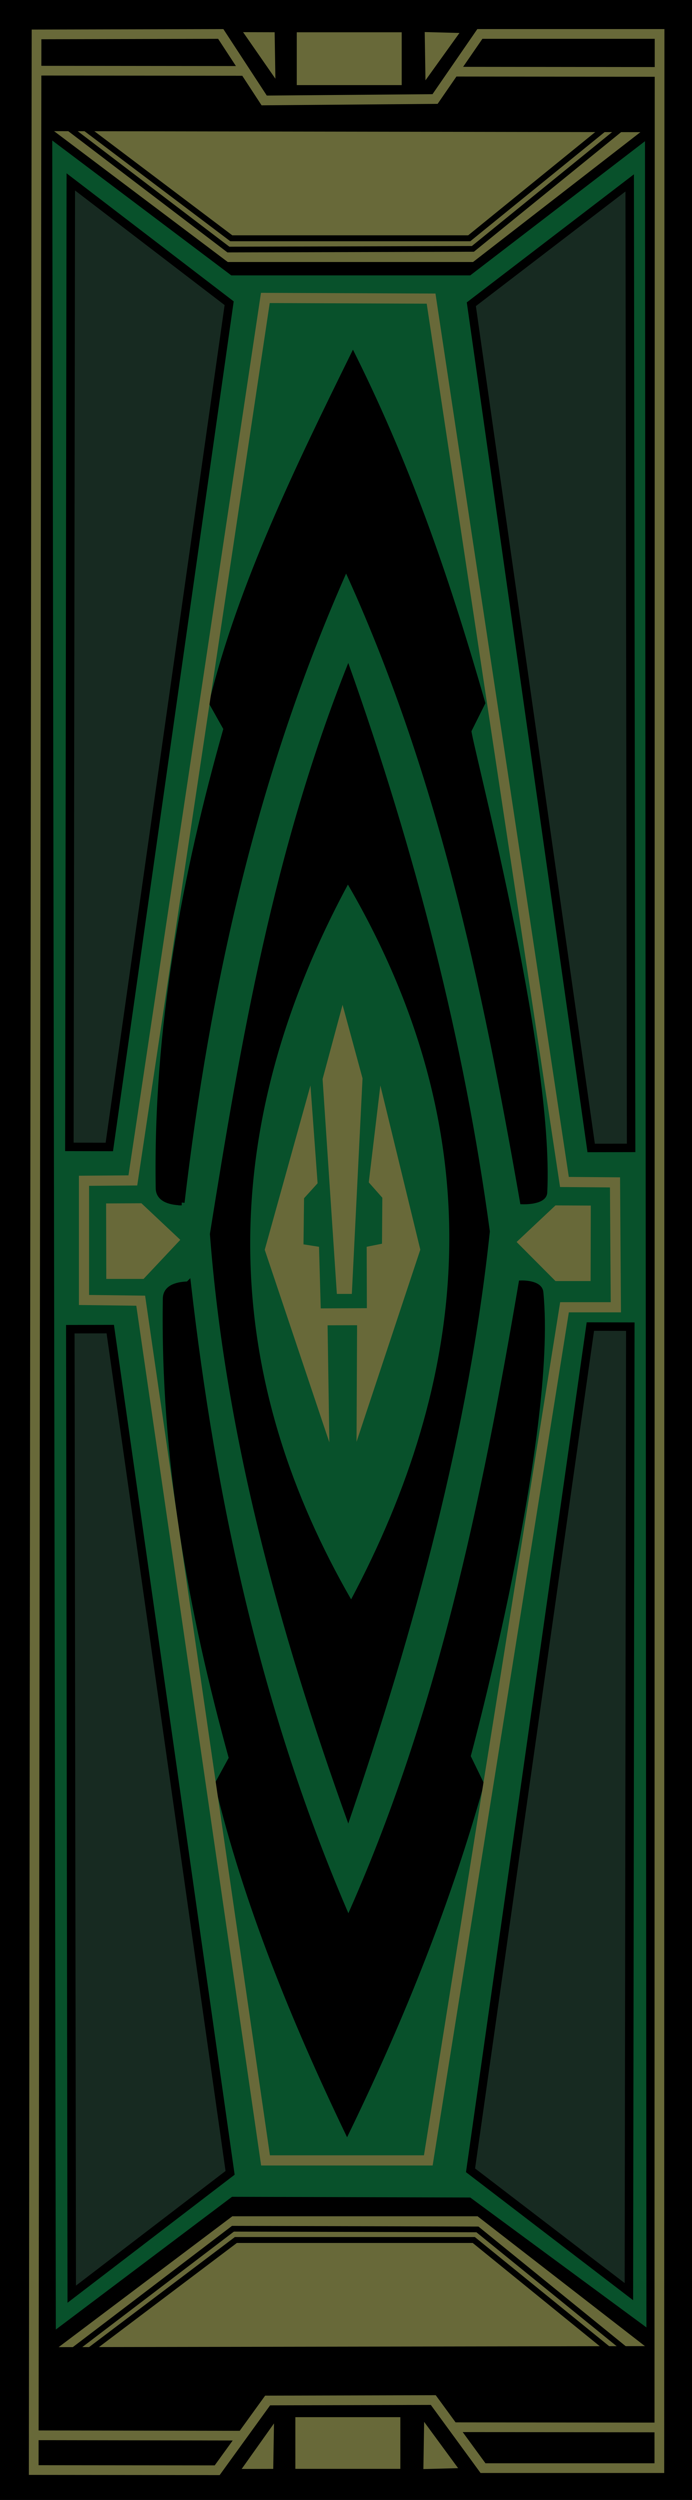
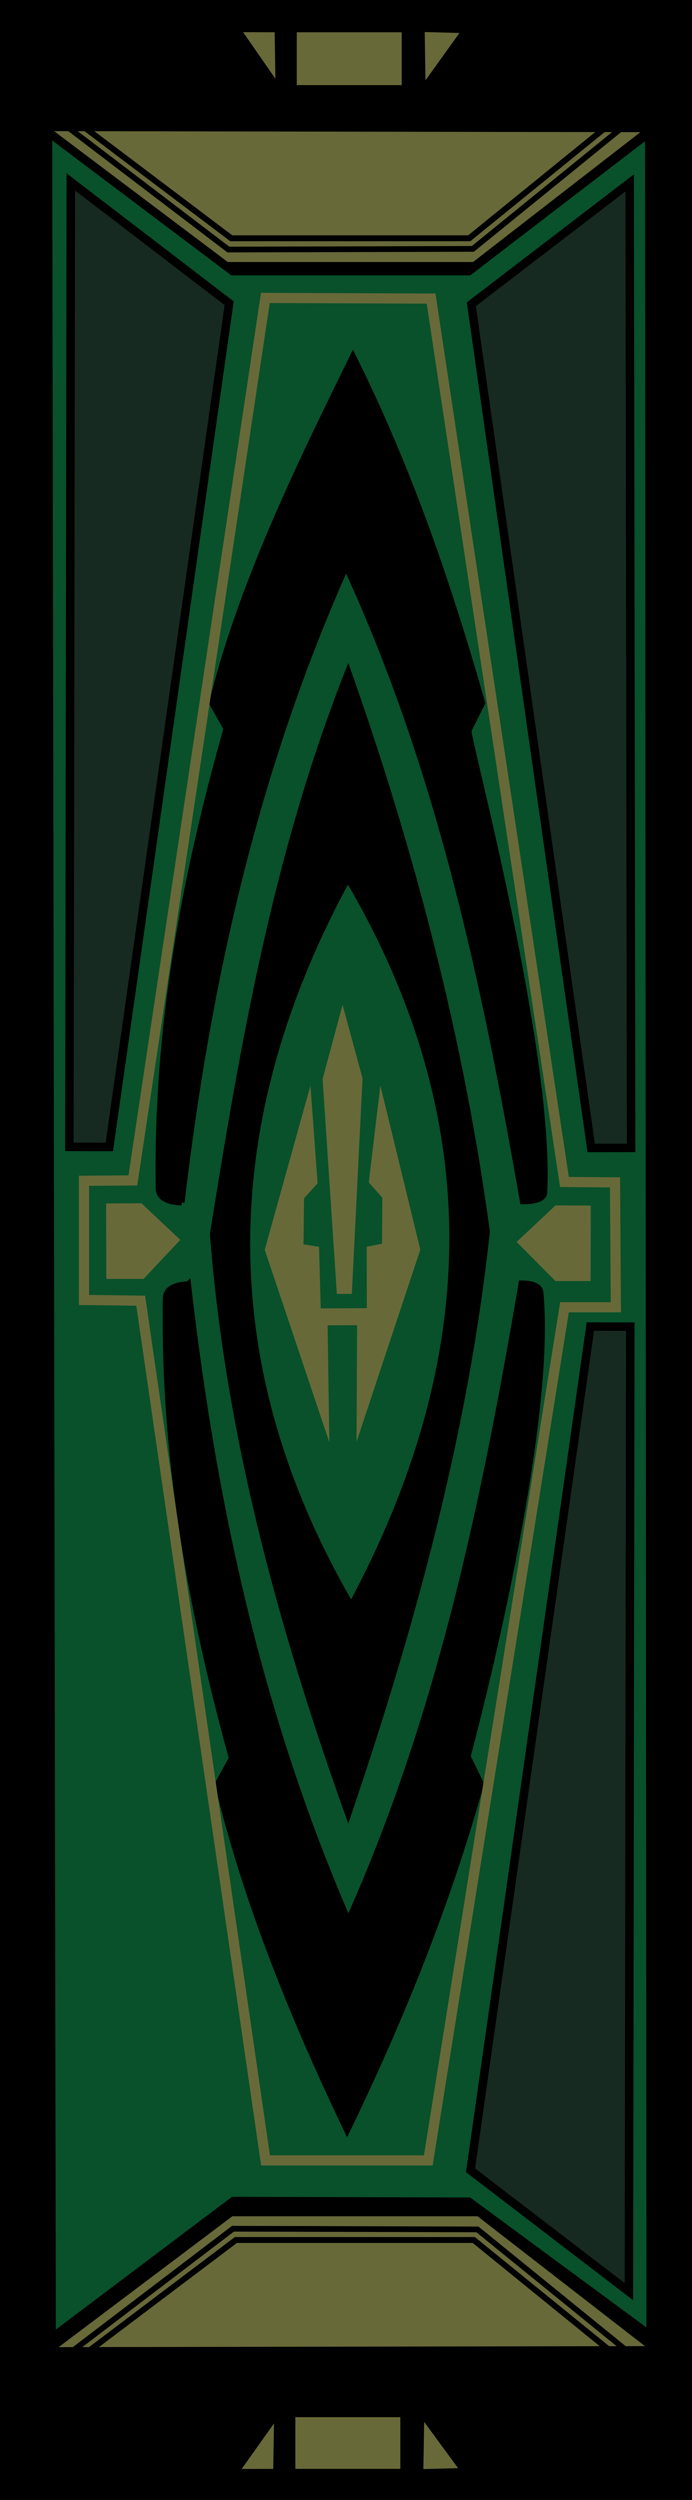
<svg xmlns="http://www.w3.org/2000/svg" xmlns:ns1="http://www.inkscape.org/namespaces/inkscape" xmlns:ns2="http://sodipodi.sourceforge.net/DTD/sodipodi-0.dtd" width="66.622mm" height="240.53mm" viewBox="0 0 236.061 852.272" id="svg2" version="1.1" ns1:version="0.91 r13725" ns2:docname="Loki-Banner Numero Uno.svg">
  <defs id="defs4" />
  <ns2:namedview id="base" pagecolor="#ffffff" bordercolor="#666666" borderopacity="1.0" ns1:pageopacity="0.0" ns1:pageshadow="2" ns1:zoom="0.7" ns1:cx="608.41163" ns1:cy="338.45643" ns1:document-units="px" ns1:current-layer="layer1" showgrid="false" fit-margin-top="0" fit-margin-left="0" fit-margin-right="0" fit-margin-bottom="0" ns1:window-width="1920" ns1:window-height="1017" ns1:window-x="-8" ns1:window-y="-8" ns1:window-maximized="1" />
  <g ns1:label="Ebene 1" ns1:groupmode="layer" id="layer1" transform="translate(-67.143,-95.894)">
    <rect style="fill:#000000;fill-opacity:1;stroke:none;stroke-width:1.5;stroke-miterlimit:4;stroke-dasharray:none;stroke-opacity:1" id="rect4372" width="236.061" height="852.272" x="67.143" y="95.894" />
-     <path id="path3353-3" style="fill:#000000;fill-rule:evenodd;stroke:#686939;stroke-width:3.314;stroke-linecap:butt;stroke-linejoin:miter;stroke-miterlimit:4;stroke-dasharray:none;stroke-opacity:1" d="m 150.338,120.072 -70.846,-0.086 M 291.833,923.446 221.935,923.36 m -72.408,2.879 -71.431,-0.126 m 1.512,-818.485 62.837,-0.16 14.821,22.67 58.29,-0.487 15.284,-22.183 61.304,0 -0.076,829.84 -60.154,0 -16.967,-23.206 -56.508,0.148 -17.21,23.781 -62.587,-0.069 z m 212.161,12.787 -70.157,-0.086" ns1:connector-curvature="0" ns2:nodetypes="ccccccccccccccccccccc" />
    <rect style="fill:#686939;fill-opacity:1;stroke:none;stroke-width:1.107" id="rect3388" width="35.799" height="18.012" x="168.377" y="106.897" />
    <path style="fill:#686939;fill-opacity:1;fill-rule:evenodd;stroke:none;stroke-width:1.016px;stroke-linecap:butt;stroke-linejoin:miter;stroke-opacity:1" d="m 161.09,122.736 -0.258,-15.849 -10.769,-0.031 z" id="path3390" ns1:connector-curvature="0" ns2:nodetypes="cccc" />
    <path style="fill:#686939;fill-opacity:1;fill-rule:evenodd;stroke:none;stroke-width:1.065px;stroke-linecap:butt;stroke-linejoin:miter;stroke-opacity:1" d="m 212.284,123.282 -0.258,-16.462 11.851,0.313 z" id="path3390-7" ns1:connector-curvature="0" ns2:nodetypes="cccc" />
    <rect style="fill:#686939;fill-opacity:1;stroke:none;stroke-width:1.095" id="rect3388-8" width="35.815" height="17.62" x="167.899" y="-937.555" transform="scale(1,-1)" />
    <path style="fill:#686939;fill-opacity:1;fill-rule:evenodd;stroke:none;stroke-width:1.005px;stroke-linecap:butt;stroke-linejoin:miter;stroke-opacity:1" d="m 160.61,922.06 -0.258,15.504 -10.774,0.03 z" id="path3390-2" ns1:connector-curvature="0" ns2:nodetypes="cccc" />
    <path style="fill:#686939;fill-opacity:1;fill-rule:evenodd;stroke:none;stroke-width:1.053px;stroke-linecap:butt;stroke-linejoin:miter;stroke-opacity:1" d="m 211.827,921.526 -0.258,16.104 11.856,-0.306 z" id="path3390-7-2" ns1:connector-curvature="0" ns2:nodetypes="cccc" />
    <path style="fill:#08512b;fill-opacity:1;fill-rule:evenodd;stroke:none;stroke-width:1px;stroke-linecap:butt;stroke-linejoin:miter;stroke-opacity:1" d="m 84.968,143.79 61.074,45.988 81.514,0 59.614,-45.745 0.487,745.303 -60.101,-44.285 -81.27,-0.243 -60.101,45.258 z" id="path3434" ns1:connector-curvature="0" ns2:nodetypes="ccccccccc" />
    <path style="fill:#172a21;fill-opacity:1;fill-rule:evenodd;stroke:#000000;stroke-width:2.891;stroke-linecap:butt;stroke-linejoin:miter;stroke-miterlimit:4;stroke-dasharray:none;stroke-opacity:1" d="m 90.808,486.878 13.626,0.03 40.879,-287.64 -54.018,-41.365 z" id="path3436" ns1:connector-curvature="0" ns2:nodetypes="ccccc" />
    <path style="fill:#172a21;fill-opacity:1;fill-rule:evenodd;stroke:#000000;stroke-width:2.891;stroke-linecap:butt;stroke-linejoin:miter;stroke-miterlimit:4;stroke-dasharray:none;stroke-opacity:1" d="m 282.435,487.222 -13.626,0.03 -40.879,-287.64 54.018,-41.365 z" id="path3436-8" ns1:connector-curvature="0" ns2:nodetypes="ccccc" />
    <path style="fill:#172a21;fill-opacity:1;fill-rule:evenodd;stroke:#000000;stroke-width:2.891;stroke-linecap:butt;stroke-linejoin:miter;stroke-miterlimit:4;stroke-dasharray:none;stroke-opacity:1" d="m 282.161,548.167 -13.626,-0.03 -40.879,287.64 54.018,41.365 z" id="path3436-8-9" ns1:connector-curvature="0" ns2:nodetypes="ccccc" />
-     <path style="fill:#172a21;fill-opacity:1;fill-rule:evenodd;stroke:#000000;stroke-width:2.891;stroke-linecap:butt;stroke-linejoin:miter;stroke-miterlimit:4;stroke-dasharray:none;stroke-opacity:1" d="m 91.129,549.033 13.626,-0.03 40.879,287.64 -54.018,41.365 z" id="path3436-8-9-9" ns1:connector-curvature="0" ns2:nodetypes="ccccc" />
    <path style="fill:#686939;fill-opacity:1;fill-rule:evenodd;stroke:none;stroke-width:1px;stroke-linecap:butt;stroke-linejoin:miter;stroke-opacity:1" d="m 103.339,506.161 12.045,-0.061 13.261,12.47 -12.531,13.322 -12.714,0 z" id="path4283" ns1:connector-curvature="0" ns2:nodetypes="cccccc" />
    <path style="fill:#686939;fill-opacity:1;fill-rule:evenodd;stroke:none;stroke-width:1px;stroke-linecap:butt;stroke-linejoin:miter;stroke-opacity:1" d="m 268.678,506.891 -12.045,-0.061 -13.261,12.47 13.261,13.322 11.984,0 z" id="path4283-5" ns1:connector-curvature="0" ns2:nodetypes="cccccc" />
    <path style="fill:#000000;fill-rule:evenodd;stroke:#000000;stroke-width:1.938px;stroke-linecap:butt;stroke-linejoin:miter;stroke-opacity:1" d="m 129.128,505.85 c -4.709,-0.116 -7.846,-1.538 -7.9,-4.866 -0.887,-54.67 8.93,-106.601 23.127,-156.694 l -4.921,-8.759 c 9.872,-40.258 29.702,-80.819 48.114,-118.25 19.9,40.045 32.873,79.001 44.149,118.25 l -4.675,9.368 c -1.121,0 28.303,109.022 25.834,157.545 -0.167,3.28 -7.381,3.041 -7.381,3.041 -13.039,-74.649 -28.245,-146.787 -60.279,-216.427 -31.829,71.398 -47.467,144.005 -56.069,216.792 z" id="path4300" ns1:connector-curvature="0" ns2:nodetypes="cscccccsccc" />
    <path style="fill:#000000;fill-rule:evenodd;stroke:#000000;stroke-width:1.913px;stroke-linecap:butt;stroke-linejoin:miter;stroke-opacity:1" d="m 131.341,533.713 c -4.588,0.116 -7.645,1.538 -7.697,4.867 -0.864,54.676 8.7,106.613 22.533,156.711 l -4.794,8.76 c 9.619,40.263 26.227,80.828 44.165,118.263 19.389,-40.05 34.74,-79.01 45.727,-118.263 l -4.555,-9.369 c 0,0 29.638,-109.717 24.819,-158.246 -0.325,-3.268 -6.53,-3.063 -6.53,-3.063 -12.704,74.657 -27.829,147.508 -59.039,217.155 -31.011,-71.406 -46.247,-144.021 -54.628,-216.816 z" id="path4300-0" ns1:connector-curvature="0" ns2:nodetypes="cscccccsccc" />
    <path style="fill:#000000;fill-rule:evenodd;stroke:none;stroke-width:1px;stroke-linecap:butt;stroke-linejoin:miter;stroke-opacity:1" d="m 185.949,321.903 c -25.474,63.832 -36.622,128.61 -47.205,194.66 5.12,66.995 22.883,133.505 47.205,200.987 22.703,-66.428 41.117,-134.117 48.297,-201.839 -8.682,-64.238 -25.266,-129.084 -48.297,-193.808 z m -0.123,75.554 c 51.289,88.057 40.306,169.841 1.094,243.689 -41.094,-71.396 -50.066,-152.656 -1.094,-243.689 z" id="path4317" ns1:connector-curvature="0" ns2:nodetypes="cccccccc" />
    <path style="fill:#686939;fill-opacity:1;fill-rule:evenodd;stroke:none;stroke-width:1px;stroke-linecap:butt;stroke-linejoin:miter;stroke-opacity:1" d="m 179.493,587.614 -0.602,-39.905 10.062,-0.027 -0.187,39.748 21.757,-65.513 -13.626,-55.965 -3.954,33.031 4.623,5.231 -0.111,15.672 -5.225,1.045 0.059,20.938 -15.733,0.071 -0.585,-20.997 -5.297,-0.831 0.187,-15.715 4.623,-5.11 -2.433,-33.335 -15.6,56.011 z" id="path4337" ns1:connector-curvature="0" ns2:nodetypes="ccccccccccccccccccc" />
    <path style="fill:#686939;fill-opacity:1;fill-rule:evenodd;stroke:none;stroke-width:1px;stroke-linecap:butt;stroke-linejoin:miter;stroke-opacity:1" d="m 187.164,537.003 -5.11,0 -4.866,-73.241 6.813,-25.306 6.813,25.062 z" id="path4339" ns1:connector-curvature="0" ns2:nodetypes="cccccc" />
    <path style="fill:none;fill-rule:evenodd;stroke:#686939;stroke-width:3.469;stroke-linecap:butt;stroke-linejoin:miter;stroke-miterlimit:4;stroke-dasharray:none;stroke-opacity:1" d="m 157.722,832.399 55.527,0 46.463,-290.844 17.512,0 -0.285,-42.57 -17.252,-0.143 -45.489,-301.147 -56.535,-0.231 -45.199,300.85 -16.668,0.122 0,40.635 19.344,0.243 z" id="path4341" ns1:connector-curvature="0" ns2:nodetypes="ccccccccccccc" />
    <path style="fill:#686939;fill-opacity:1;fill-rule:evenodd;stroke:none;stroke-width:1px;stroke-linecap:butt;stroke-linejoin:miter;stroke-opacity:1" d="m 287.153,895.718 -200.013,0.346 59.254,-44.613 83.669,0 z" id="path4343" ns1:connector-curvature="0" ns2:nodetypes="ccccc" />
    <path style="fill:none;fill-rule:evenodd;stroke:#000000;stroke-width:1.949px;stroke-linecap:butt;stroke-linejoin:miter;stroke-opacity:1" d="m 92.121,897.178 54.486,-41.481 83.404,0.231 50.882,41.315" id="path4345" ns1:connector-curvature="0" ns2:nodetypes="cccc" />
    <path style="fill:none;fill-rule:evenodd;stroke:#000000;stroke-width:2.022px;stroke-linecap:butt;stroke-linejoin:miter;stroke-opacity:1" d="m 96.259,898.272 51.343,-38.733 81.162,0 51.73,42.014" id="path4347" ns1:connector-curvature="0" ns2:nodetypes="cccc" />
    <path style="fill:#686939;fill-opacity:1;fill-rule:evenodd;stroke:none;stroke-width:1px;stroke-linecap:butt;stroke-linejoin:miter;stroke-opacity:1" d="m 285.6,140.951 -200.013,-0.346 59.254,44.613 83.669,0 z" id="path4343-3" ns1:connector-curvature="0" ns2:nodetypes="ccccc" />
    <path style="fill:none;fill-rule:evenodd;stroke:#000000;stroke-width:1.949px;stroke-linecap:butt;stroke-linejoin:miter;stroke-opacity:1" d="m 90.568,139.491 54.486,41.481 83.404,-0.231 50.882,-41.315" id="path4345-6" ns1:connector-curvature="0" ns2:nodetypes="cccc" />
    <path style="fill:none;fill-rule:evenodd;stroke:#000000;stroke-width:2.022px;stroke-linecap:butt;stroke-linejoin:miter;stroke-opacity:1" d="m 94.706,138.396 51.343,38.733 81.162,0 51.73,-42.014" id="path4347-2" ns1:connector-curvature="0" ns2:nodetypes="cccc" />
  </g>
</svg>